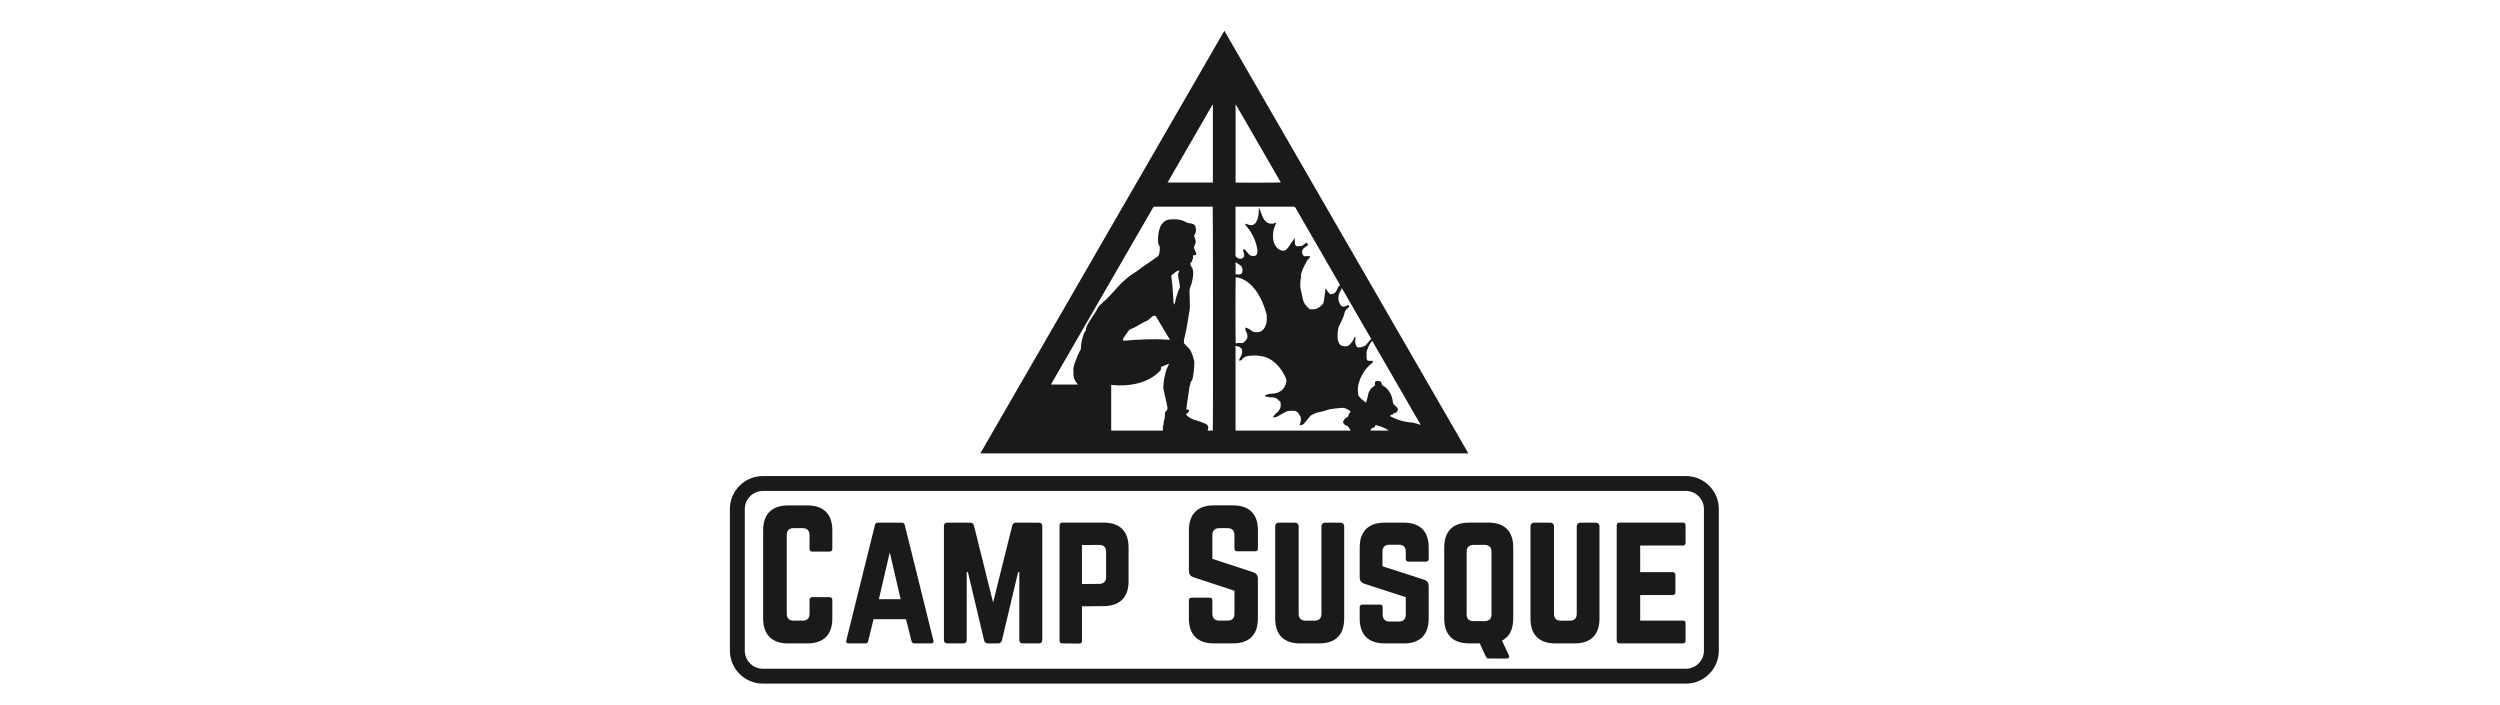
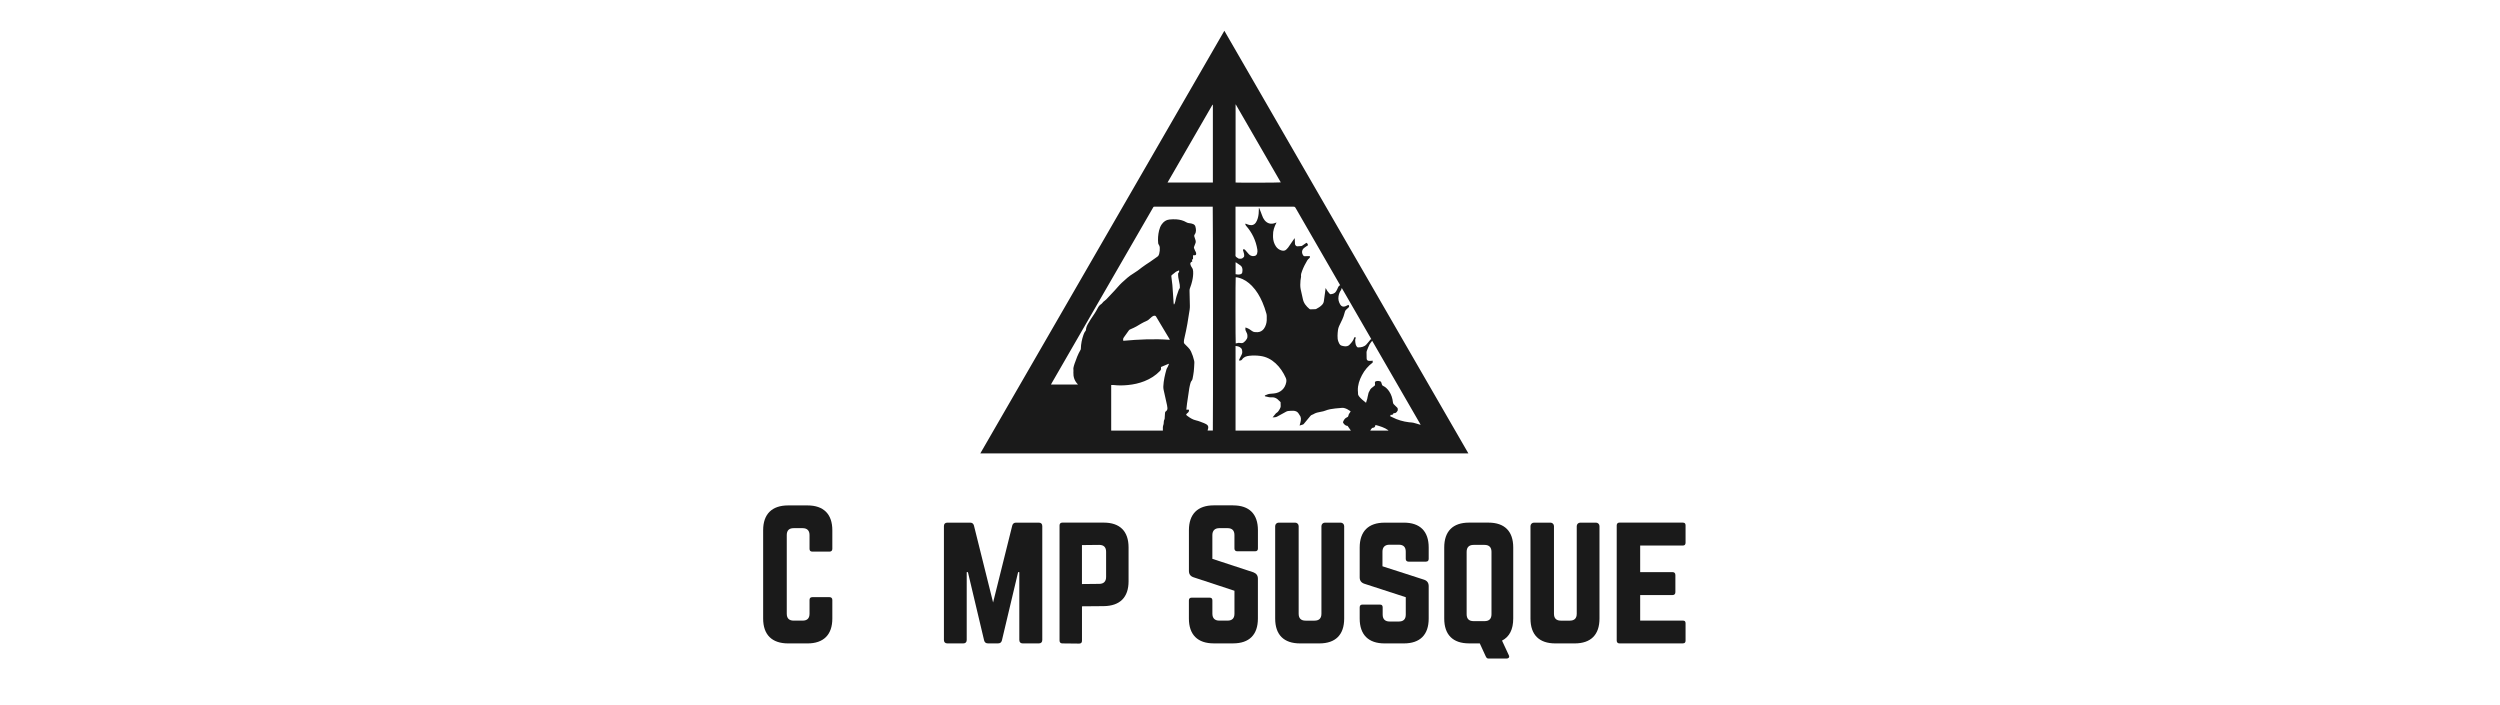
<svg xmlns="http://www.w3.org/2000/svg" id="Layer_1" data-name="Layer 1" viewBox="0 0 975 275">
  <defs>
    <style> .cls-1 { fill: #1a1a1a; } </style>
  </defs>
  <path class="cls-1" d="M382.32,176.83c31.74-54.96,63.44-109.86,95.18-164.83,31.74,54.97,63.44,109.87,95.17,164.83h-190.36ZM420.41,149.98c-.09-.11-.13-.18-.18-.23-1.2-1.28-1.68-2.81-1.61-4.54.01-.35.06-.7.01-1.04-.07-.51.05-.98.18-1.46.08-.27.16-.54.25-.81.66-1.89,1.34-3.77,2.37-5.5.07-.12.1-.28.1-.42.04-1.87.42-3.67,1.03-5.43.19-.56.44-1.11.84-1.57.07-.08.12-.2.12-.31.04-.82.33-1.55.72-2.25.35-.62.71-1.24,1.1-1.83.99-1.49,2.03-2.94,2.83-4.54.32-.63.78-1.14,1.39-1.52.12-.08.23-.19.31-.31.25-.4.61-.69.99-.96.21-.15.42-.32.6-.51,1.08-1.14,2.16-2.28,3.23-3.43.95-1.02,1.82-2.12,2.83-3.06,1.41-1.31,2.84-2.63,4.52-3.62,1.17-.69,2.24-1.51,3.31-2.36,1-.79,2.1-1.43,3.15-2.15.97-.67,1.92-1.35,2.88-2.03.37-.26.58-.62.69-1.05.22-.84.3-1.69.24-2.56-.03-.4-.17-.77-.41-1.1-.11-.15-.19-.35-.21-.53-.17-1.68-.04-3.34.35-4.97.21-.87.53-1.71,1.06-2.44.74-1.01,1.65-1.71,2.97-1.84.93-.09,1.85-.14,2.77-.06,1.35.11,2.65.42,3.82,1.13.4.24.79.34,1.25.37.45.02.91.15,1.34.31.47.17.84.52.96,1.01.26,1.04.41,2.09-.27,3.05-.23.33-.24.62-.11.97.15.42.28.85.41,1.27.14.46.14.9-.08,1.35-.18.39-.32.8-.46,1.2-.05.15-.1.33-.06.48.1.34.25.67.4,1,.19.4.47.76.46,1.24,0,.45-.14.59-.59.62-.21.01-.42,0-.63,0,0,.28,0,.51,0,.74,0,.25,0,.49,0,.73-.17.11-.32.2-.44.28.06.25.12.46.17.66-.8.36-.96.7-.66,1.47.12.32.28.64.49.92.32.43.45.91.48,1.43.08,1.3-.08,2.58-.38,3.83-.21.87-.45,1.73-.78,2.55-.16.4-.27.77-.25,1.18.04,1.47.08,2.94.1,4.41.01.99.1,2-.05,2.97-.54,3.69-1.15,7.38-2.02,11.02-.13.56-.27,1.12-.24,1.71.01.27.09.47.28.65.47.47.92.95,1.4,1.41.49.47.85,1.01,1.13,1.61.53,1.13.91,2.3,1.19,3.51.07.29.11.59.09.88-.06,1.11-.1,2.21-.22,3.31-.1.95-.29,1.89-.47,2.83-.05.27-.14.57-.32.77-.33.37-.47.79-.58,1.24-.14.59-.3,1.19-.39,1.79-.31,1.96-.59,3.92-.87,5.88-.11.8-.19,1.6-.28,2.44h1.01q.12.7-.34,1.11c-.18.17-.37.33-.55.5-.22.21-.22.38,0,.59.09.09.2.18.31.25,1.03.75,2.06,1.44,3.36,1.72,1.07.23,2.09.7,3.13,1.08.29.11.58.25.85.41.71.42.91.91.73,1.71-.03.14-.09.28-.13.43-.03.1-.05.21-.07.32h2.04c.11-.67.08-86.91-.04-87.29-.2,0-.41,0-.63,0-7.26,0-14.53,0-21.79,0-.12,0-.23,0-.35,0-.21-.02-.35.06-.44.25-.05.1-.11.2-.17.3-10.92,18.9-21.83,37.8-32.75,56.71-2.22,3.85-4.45,7.7-6.67,11.56-.09.16-.18.33-.28.54h10.54ZM526.74,160.53c-.03-.07-.04-.11-.06-.13-.04-.05-.09-.1-.15-.13-.68-.48-1.39-.9-2.2-1.11-.28-.07-.59-.12-.88-.1-.91.06-1.81.15-2.72.24-1.33.14-2.65.36-3.91.86-.52.21-1.07.33-1.62.42-1.06.19-2.11.39-3.04.99-.12.08-.26.15-.41.18-.33.07-.54.28-.75.53-.81.99-1.62,1.96-2.44,2.94-.1.12-.22.27-.36.32-.41.15-.84.27-1.36.42.14-.5.27-.9.35-1.31.21-.96.35-1.93-.37-2.77-.09-.11-.15-.25-.22-.39-.48-.9-1.27-1.28-2.24-1.3-.68-.02-1.35.05-2.03.11-.24.02-.48.12-.7.23-1.2.64-2.39,1.28-3.57,1.95-.56.31-1.15.25-1.75.3.42-.56.84-1.08,1.29-1.58.13-.14.33-.22.48-.34.46-.37.74-.88,1.04-1.38.23-.39.38-.8.34-1.27-.04-.46-.03-.92-.04-1.38-.39-.38-.76-.78-1.18-1.13-.59-.48-1.27-.77-2.05-.75-.4,0-.8.03-1.19-.03-.54-.08-1.06-.22-1.59-.35-.07-.02-.14-.13-.16-.21,0-.05.08-.15.14-.17.63-.23,1.23-.57,1.93-.61.49-.03.99-.08,1.48-.13,2.53-.23,4.33-1.85,4.82-4.33.12-.59.1-1.14-.16-1.73-.97-2.15-2.23-4.09-3.98-5.7-1.7-1.56-3.67-2.58-5.97-2.88-1.45-.19-2.9-.22-4.35-.05-1.09.13-2.1.45-2.76,1.44-.27.4-.69.46-1.21.37.06-.18.1-.33.16-.47.29-.6.57-1.19.88-1.78.35-.66.27-1.34.11-2.02-.05-.2-.19-.39-.34-.54-.58-.58-1.32-.77-2.14-.83v33h44.98c-.43-.62-.84-1.2-1.28-1.83-.76-.02-1.27-.52-1.69-1.14-.07-.11-.12-.29-.08-.41.31-.81.76-1.52,1.61-1.84.28-.1.41-.26.45-.52.09-.52.34-.96.66-1.37.07-.09.13-.19.21-.29ZM522.68,111.29c-.09-.16-.17-.32-.26-.48-5.72-9.91-11.45-19.82-17.16-29.74-.19-.33-.38-.46-.77-.46-7.36.01-14.73,0-22.09,0h-.55c0,.26,0,.47,0,.68,0,5.87,0,11.75,0,17.62,0,.36-.08.78.07,1.07.15.29.54.47.83.68.13.09.28.21.43.22.63.05,1.26.1,1.72-.47.02-.03.05-.04.08-.06.18-.12.23-.28.25-.5.04-.61-.1-1.18-.3-1.74-.1-.27-.24-.55-.09-.85.38-.12.62.02.85.32.4.51.85.97,1.27,1.46.53.61,1.17.91,2.01.83.68-.07,1.08-.3,1.29-.95.17-.52.19-1.05.1-1.61-.57-3.53-2.06-6.61-4.41-9.28-.22-.25-.34-.48-.2-.83.13.06.26.12.4.17.36.13.71.28,1.08.36,1.1.26,2.02-.08,2.61-1.03.3-.48.53-1.03.69-1.58.34-1.15.42-2.34.42-3.53,0-.17,0-.33,0-.5.04,0,.07,0,.11,0,.38.97.8,1.92,1.14,2.9.23.68.53,1.32.98,1.88,1.06,1.32,2.5,1.71,4.08,1.11.18-.07.35-.14.55-.22-.02.08-.02.11-.03.14-.8,1.53-1.36,3.12-1.3,4.87,0,.26-.01.53,0,.79.06,1.26.4,2.44,1.1,3.5.55.83,1.31,1.39,2.29,1.64.73.18,1.38.09,1.9-.5.2-.22.43-.42.6-.66.75-1.07,1.48-2.15,2.22-3.22.09-.13.17-.25.32-.46.02.26.04.4.05.55.03.59.05,1.19.09,1.78.03.39.51.89.86.88.54-.02,1.09-.07,1.63-.12.14-.01.28-.11.4-.19.52-.35,1.03-.71,1.57-1.08.4.24.6.6.58,1-.56.38-1.11.67-1.56,1.07-.91.81-.96,1.97-.22,2.94.14.18.29.25.5.24.43-.02.86-.03,1.29-.05.24,0,.48,0,.71,0,.12.37.04.62-.21.84-.28.25-.58.51-.77.83-.77,1.29-1.46,2.63-1.99,4.04-.28.74-.57,1.49-.43,2.31.01.06-.02.13-.03.19-.07.44-.17.88-.2,1.32-.08,1.12-.15,2.25.07,3.36.26,1.26.59,2.51.84,3.77.32,1.68,1.32,2.89,2.58,3.94.12.1.29.16.44.16.63,0,1.26-.03,1.88-.06.11,0,.23-.04.33-.09.81-.42,1.59-.89,2.23-1.56.39-.4.66-.87.74-1.43.16-1.18.33-2.36.49-3.54.07-.5.12-1,.2-1.63.15.24.25.37.31.51.3.66.79,1.18,1.26,1.71.09.1.25.21.36.2.87-.08,1.68-.32,2.16-1.12.3-.49.54-1.02.77-1.55.17-.39.37-.73.85-.83ZM453.52,167.93c0-.48,0-.94,0-1.4,0-.16.05-.32.09-.47.06-.24.16-.47.2-.71.1-.63,0-1.29.36-1.87.04-.07.04-.16.05-.24.05-.69.11-1.38.13-2.08.01-.32.06-.55.35-.75.48-.32.66-.8.59-1.37-.04-.33-.07-.66-.14-.98-.45-2.02-.91-4.03-1.34-6.05-.09-.43-.13-.88-.11-1.32.1-2.29.62-4.51,1.24-6.71.09-.32.34-.6.49-.91.17-.36.31-.73.45-1.09,0-.02-.03-.05-.08-.12-.99.42-1.99.84-3.01,1.27,0,.21-.02.39,0,.57.05.39-.11.68-.38.96-1.73,1.79-3.78,3.09-6.09,4-2.07.82-4.23,1.29-6.44,1.5-1.85.18-3.69.22-5.54,0-.32-.04-.65,0-.97,0v17.76h20.17ZM481.88,71.19c.93.11,17.27.06,17.63-.06-5.85-10.13-11.7-20.26-17.55-30.39-.03,0-.05.02-.08.03v30.42ZM455.34,71.2h17.68v-30.32s-.06-.05-.09-.07c-.07.1-.15.2-.22.31-5.78,10-11.56,20.01-17.38,30.08ZM532.75,157.09c.1-.35.16-.64.27-.91.18-.43.27-.88.34-1.34.09-.55.22-1.1.38-1.64.08-.28.31-.51.4-.78.15-.44.42-.79.76-1.08.37-.31.75-.6,1.14-.88.18-.13.27-.25.22-.49-.04-.24-.02-.49-.04-.74-.02-.3.14-.45.4-.54.59-.19,1.17-.14,1.75.07.18.06.26.18.31.35.09.3.2.6.29.9.06.2.15.34.36.44,1.03.48,1.82,1.25,2.45,2.19.86,1.28,1.29,2.71,1.46,4.22.04.31.1.58.33.8.43.41.85.83,1.27,1.25.11.11.25.25.26.39.03.31.09.69-.06.91-.32.47-.64,1.05-1.39.9-.04,0-.09.02-.18.04-.1.64-.61.67-1.13.64-.07.21-.13.38-.18.54.29.14.57.26.83.39,2.06,1.07,4.26,1.69,6.56,1.97.54.07,1.1.04,1.62.17.85.2,1.68.49,2.52.73.09.03.19.04.37.07-6.32-10.94-12.59-21.8-18.91-32.75-.38.51-.77.91-1.01,1.38-.4.79-.72,1.63-1.05,2.46-.08.21-.14.45-.14.67,0,.79.02,1.59.04,2.38.01.53.29.88.83.93.39.04.79,0,1.18-.03.11,0,.22-.03.35-.05v.75c-1.78,1.33-3.17,2.97-4.19,4.92-.99,1.88-1.67,3.85-1.6,6.01.01.38.09.76.07,1.14-.02.41.12.75.35,1.05.76.99,1.73,1.76,2.75,2.56ZM485.71,127.76c.05,0,.09-.03.11-.02.08.02.16.05.23.08.81.27,1.53.71,2.19,1.24.32.25.68.41,1.08.45.38.03.76.06,1.14.04,1-.05,1.8-.5,2.42-1.28.39-.5.64-1.07.84-1.67.37-1.09.34-2.22.31-3.34,0-.31-.05-.63-.13-.93-.42-1.53-.94-3.03-1.57-4.49-1.02-2.34-2.29-4.51-4.08-6.35-1.44-1.48-3.1-2.63-5.12-3.17-.39-.11-.79-.23-1.21-.16-.11.47-.1,25.35.01,25.77.14-.02.29-.03.43-.08.43-.13.86-.19,1.32-.09.25.06.53.07.79.03.77-.13,1.95-1.5,2.01-2.28.05-.63.02-1.25-.32-1.82-.1-.17-.15-.37-.25-.54-.26-.44-.23-.91-.19-1.39ZM525.85,118.92c.05.05.24.15.27.29.05.23.08.48-.16.68-.36.31-.72.64-1.05.98-.15.16-.28.37-.35.58-.21.63-.36,1.27-.57,1.9-.13.41-.3.8-.48,1.19-.41.88-.87,1.75-1.26,2.64-.2.46-.36.97-.43,1.47-.11.75-.16,1.51-.18,2.27-.02.83.04,1.65.37,2.43.53,1.26.72,1.42,2.07,1.66.02,0,.03,0,.05.01.92.14,1.75.04,2.36-.77.07-.09.16-.16.24-.25.59-.64,1.08-1.33,1.36-2.17.12-.37.19-.39.65-.22,0,.09,0,.2-.03.28-.27.52-.19,1.07-.14,1.6.05.56.18,1.11.51,1.59.14.21.3.41.58.41,1.21,0,2.36-.21,3.22-1.14.59-.64,1.12-1.34,1.7-2.05.02,0,.11.01.27.03-3.87-6.7-7.71-13.35-11.57-20.04-.1.32-.13.6-.27.8-.56.77-.85,1.61-1,2.55-.18,1.15.11,2.16.68,3.12.43.73,1.06.97,1.87.73.4-.12.77-.35,1.29-.6ZM456.16,132.54s.03-.08.04-.13c-.09-.16-.17-.31-.26-.47-1.2-2-2.39-4-3.59-6-.5-.84-1.01-1.67-1.5-2.51-.14-.23-.29-.31-.55-.31-.46,0-.82.23-1.16.5-.36.29-.69.61-1.03.93-.27.26-.57.44-.9.59-.73.34-1.49.65-2.17,1.08-1.24.79-2.52,1.51-3.89,2.07-.12.05-.24.12-.36.16-.27.09-.44.26-.6.49-.63.89-1.25,1.79-1.9,2.66-.32.42-.31.83-.21,1.31,6.03-.54,12.05-.84,18.08-.38ZM457.77,118.69c.05.01.1.02.15.03.08-.15.18-.3.24-.46.09-.23.17-.47.21-.71.26-1.42.7-2.79,1.21-4.13.12-.32.19-.66.45-.93.1-.1.12-.31.12-.47,0-.31,0-.63-.05-.94-.17-.94-.39-1.88-.55-2.82-.08-.47-.08-.95-.09-1.43,0-.15.05-.37.15-.45.34-.27.27-.59.23-.95-.16.07-.3.14-.44.21-.27.12-.57.2-.8.37-.55.4-1.06.84-1.59,1.26-.19.15-.22.33-.18.57.34,2.24.53,4.5.64,6.76.06,1.16.15,2.31.23,3.46.01.21.05.41.08.62ZM481.87,106.94c.65.16,1.25.2,1.86.03.39-.11.69-.33.76-.76.05-.29.08-.59.08-.89-.02-.74-.21-1.41-.86-1.85-.57-.39-1.14-.77-1.71-1.16-.02-.01-.06,0-.12.02v4.61ZM541.4,167.93s.03-.09.05-.13c-1.5-1.08-3.24-1.59-5.02-2.07-.02.11-.03.17-.05.23-.15.61-.37.81-1.01.89-.08.01-.19,0-.23.06-.27.3-.57.58-.74,1.02h7Z" />
-   <path class="cls-1" d="M657.49,266.61h-359.98c-7.08,0-12.85-5.76-12.85-12.85v-55.25c0-7.08,5.76-12.85,12.85-12.85h359.98c7.08,0,12.85,5.76,12.85,12.85v55.25c0,7.08-5.76,12.85-12.85,12.85ZM297.51,191.47c-3.88,0-7.04,3.16-7.04,7.04v55.25c0,3.88,3.16,7.04,7.04,7.04h359.98c3.88,0,7.04-3.16,7.04-7.04v-55.25c0-3.88-3.16-7.04-7.04-7.04h-359.98Z" />
  <g>
    <path class="cls-1" d="M324.61,214.05c0,.67-.4,1.08-1.08,1.08h-6.73c-.74,0-1.08-.4-1.08-1.08v-5.38c0-1.75-.94-2.69-2.69-2.69h-3.5c-1.82,0-2.69.94-2.69,2.69v30.68c0,1.82.94,2.69,2.69,2.69h3.5c1.75,0,2.69-.87,2.69-2.69v-5.38c0-.67.34-1.08,1.08-1.08h6.73c.67,0,1.08.4,1.08,1.08v7.27c0,6.32-3.43,9.69-9.69,9.69h-7.53c-6.32,0-9.76-3.36-9.76-9.69v-34.44c0-6.32,3.43-9.69,9.76-9.69h7.53c6.26,0,9.69,3.36,9.69,9.69v7.27Z" />
-     <path class="cls-1" d="M356.57,250.92c-.61,0-.94-.34-1.08-.94l-2.15-8.48h-12.65l-2.09,8.48c-.13.61-.47.94-1.08.94h-6.59c-.74,0-1.08-.4-.87-1.14l11.17-45.01c.13-.67.54-.94,1.14-.94h9.35c.61,0,1.01.27,1.14.94l11.17,45.01c.2.74-.13,1.14-.94,1.14h-6.53ZM347.01,215.4l-4.24,18.3h8.48l-4.24-18.3Z" />
    <path class="cls-1" d="M405.14,203.83c.87,0,1.35.47,1.35,1.35v44.4c0,.87-.47,1.35-1.35,1.35h-6.26c-.87,0-1.35-.47-1.35-1.35v-26.44h-.47l-6.32,26.64c-.2.74-.67,1.14-1.48,1.14h-3.97c-.81,0-1.28-.4-1.48-1.14l-6.32-26.64h-.47v26.44c0,.87-.47,1.35-1.35,1.35h-6.19c-.87,0-1.35-.47-1.35-1.35v-44.4c0-.87.47-1.35,1.35-1.35h8.88c.81,0,1.28.4,1.48,1.14l7.47,30,7.47-30c.2-.74.67-1.14,1.48-1.14h8.88Z" />
    <path class="cls-1" d="M413.22,204.9c0-.67.4-1.08,1.08-1.08h16.15c6.32,0,9.69,3.36,9.69,9.69v13.19c0,6.26-3.36,9.62-9.69,9.69l-8.48.07v13.46c0,.67-.34,1.08-1.08,1.08l-6.59-.07c-.67,0-1.08-.4-1.08-1.08v-44.94ZM428.69,227.71c1.82,0,2.69-1.01,2.69-2.69v-9.82c0-1.75-.87-2.69-2.69-2.69l-6.73.07v15.2l6.73-.07Z" />
    <path class="cls-1" d="M480.9,197.1c6.32,0,9.69,3.36,9.69,9.69v7.13c0,.67-.34,1.08-1.08,1.08h-7c-.67,0-1.08-.4-1.08-1.08v-5.25c0-1.75-.87-2.69-2.69-2.69h-3.23c-1.68,0-2.69.94-2.69,2.69v9.28l16.01,5.25c1.14.47,1.75,1.21,1.75,2.49v15.54c0,6.32-3.36,9.69-9.69,9.69h-7.53c-6.26,0-9.69-3.36-9.69-9.69v-7.06c0-.74.4-1.08,1.08-1.08h7c.74,0,1.08.34,1.08,1.08v5.18c0,1.82,1.01,2.69,2.69,2.69h3.23c1.75,0,2.69-.87,2.69-2.69v-8.95l-15.94-5.25c-1.21-.4-1.82-1.21-1.82-2.49v-15.88c0-6.32,3.43-9.69,9.69-9.69h7.53Z" />
    <path class="cls-1" d="M522.88,203.83c.74,0,1.35.61,1.35,1.35v36.06c0,6.32-3.36,9.69-9.69,9.69h-7.53c-6.32,0-9.69-3.36-9.69-9.69v-36.06c0-.74.61-1.35,1.35-1.35h6.46c.74,0,1.35.61,1.35,1.35v34.18c0,1.82.94,2.69,2.69,2.69h3.5c1.75,0,2.69-.87,2.69-2.69v-34.18c0-.74.61-1.35,1.35-1.35h6.19Z" />
    <path class="cls-1" d="M547.5,203.83c6.32,0,9.69,3.36,9.69,9.69v4.44c0,.67-.34,1.08-1.08,1.08h-6.79c-.67,0-1.08-.4-1.08-1.08v-2.83c0-1.75-.87-2.69-2.69-2.69h-3.7c-1.68,0-2.69.94-2.69,2.69v5.72l16.28,5.25c1.14.4,1.75,1.21,1.75,2.49v12.65c0,6.32-3.36,9.69-9.69,9.69h-7.53c-6.26,0-9.69-3.36-9.69-9.69v-4.37c0-.74.4-1.08,1.08-1.08h6.8c.74,0,1.08.34,1.08,1.08v2.83c0,1.82,1.01,2.69,2.69,2.69h3.63c1.75,0,2.69-.87,2.69-2.69v-6.79l-16.15-5.25c-1.21-.4-1.82-1.21-1.82-2.49v-11.64c0-6.32,3.43-9.69,9.69-9.69h7.53Z" />
    <path class="cls-1" d="M590.16,241.23c0,4.24-1.48,7.13-4.37,8.61l2.69,5.79c.34.74-.2,1.21-.94,1.21h-7c-.67,0-.87-.4-1.14-.94l-2.29-4.98h-4.17c-6.32,0-9.69-3.36-9.69-9.69v-27.72c0-6.32,3.36-9.69,9.69-9.69h7.53c6.32,0,9.69,3.36,9.69,9.69v27.72ZM571.99,239.55c0,1.82.94,2.69,2.69,2.69h4.31c1.75,0,2.69-.87,2.69-2.69v-24.35c0-1.75-.94-2.69-2.69-2.69h-4.31c-1.75,0-2.69.94-2.69,2.69v24.35Z" />
    <path class="cls-1" d="M622.45,203.83c.74,0,1.35.61,1.35,1.35v36.06c0,6.32-3.36,9.69-9.69,9.69h-7.53c-6.32,0-9.69-3.36-9.69-9.69v-36.06c0-.74.61-1.35,1.35-1.35h6.46c.74,0,1.35.61,1.35,1.35v34.18c0,1.82.94,2.69,2.69,2.69h3.5c1.75,0,2.69-.87,2.69-2.69v-34.18c0-.74.61-1.35,1.35-1.35h6.19Z" />
    <path class="cls-1" d="M657.37,211.63c0,.67-.27,1.14-1.08,1.14h-16.62v10.36h12.65c.67,0,1.08.4,1.08,1.14v6.66c0,.74-.4,1.14-1.08,1.14h-12.65v9.96h16.62c.81,0,1.08.34,1.08,1.08v6.73c0,.67-.27,1.08-1.08,1.08h-24.76c-.61,0-1.01-.4-1.01-1.08v-44.94c0-.67.4-1.08,1.01-1.08h24.76c.81,0,1.08.4,1.08,1.08v6.73Z" />
  </g>
</svg>